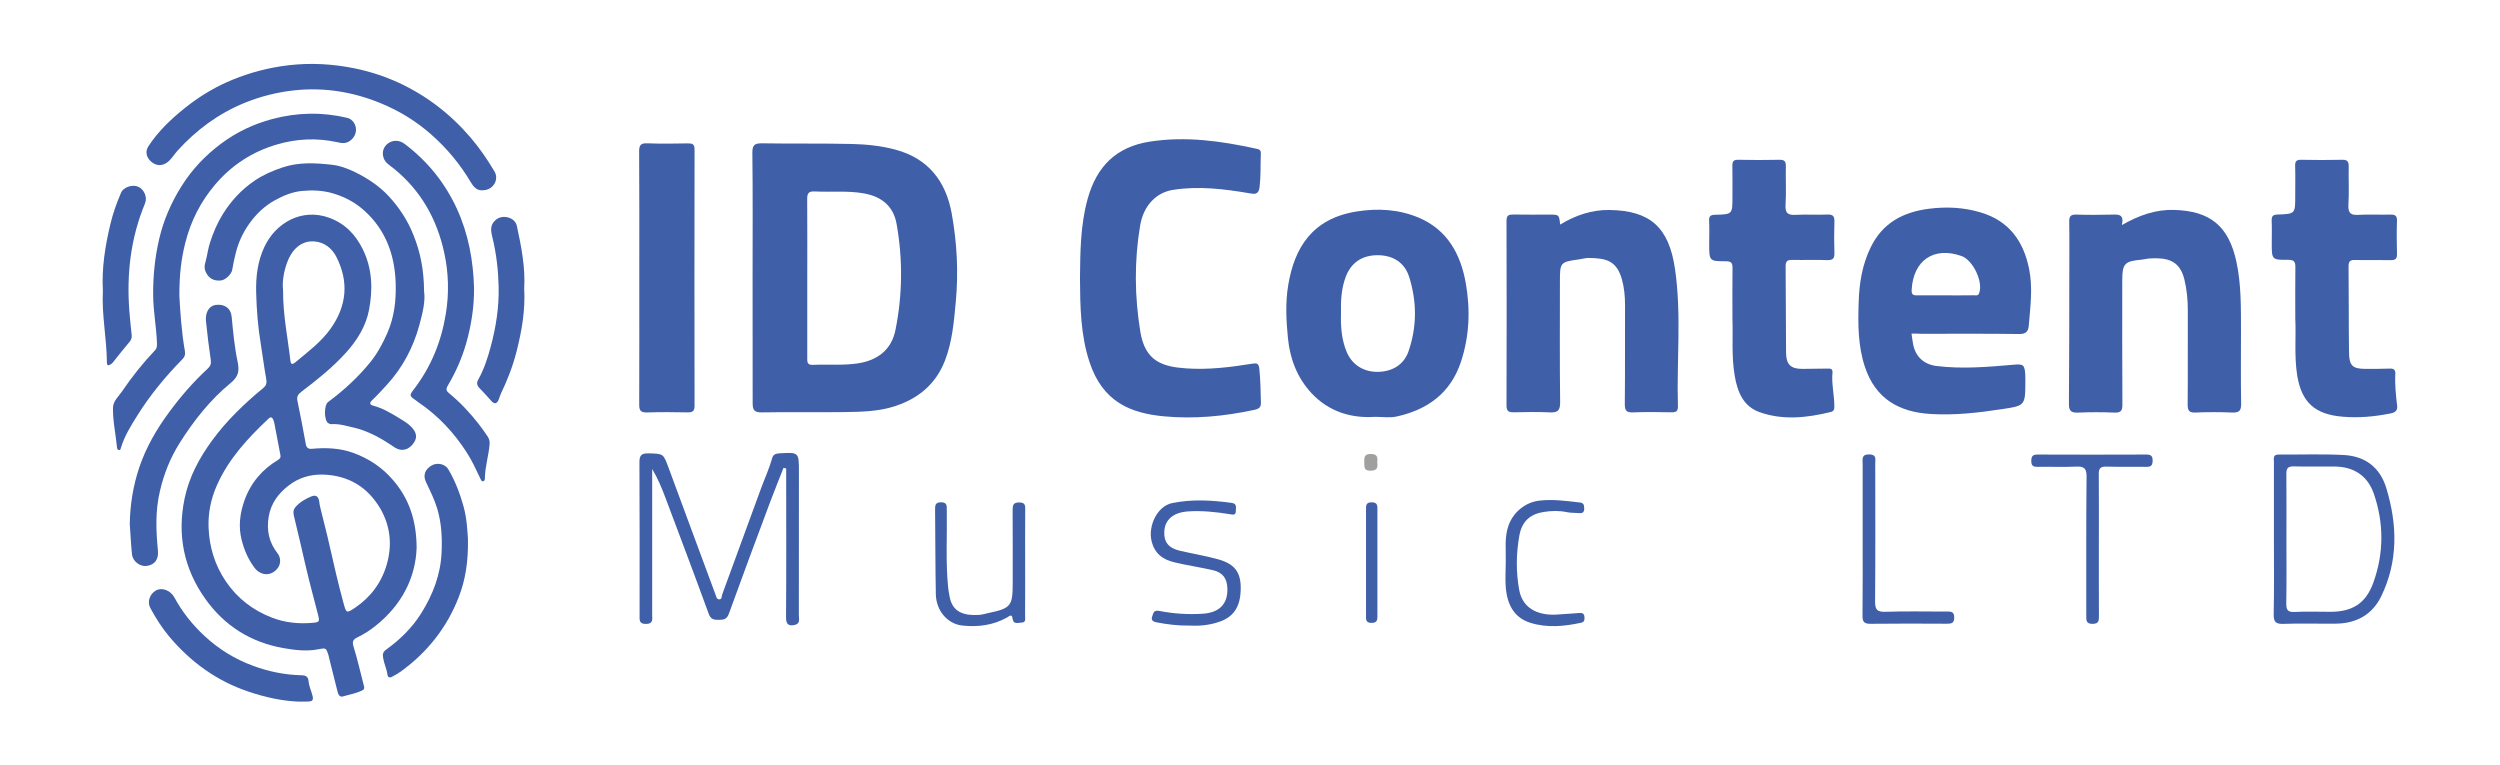
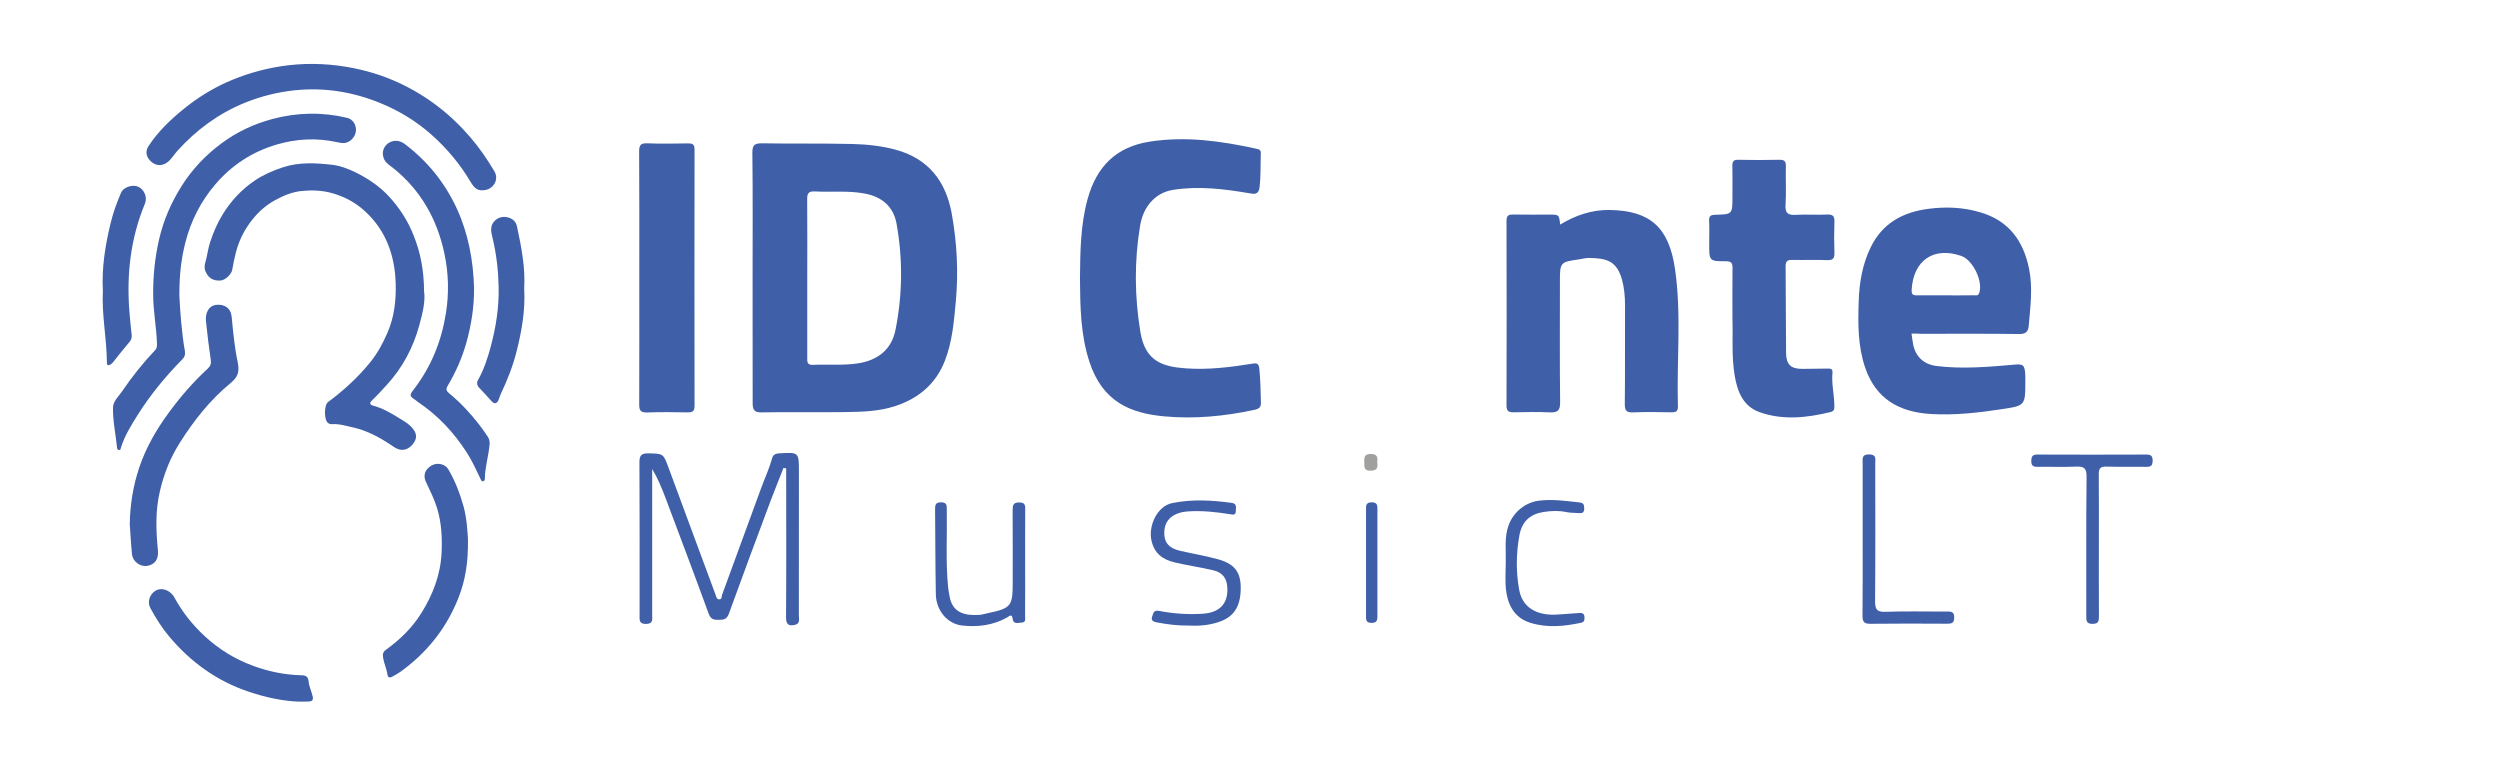
<svg xmlns="http://www.w3.org/2000/svg" version="1.1" id="Layer_1" x="0px" y="0px" viewBox="0 0 335.61 102.76" style="enable-background:new 0 0 335.61 102.76;" xml:space="preserve">
  <style type="text/css">
	.st0{fill:#3F5FA9;}
	.st1{fill:#A0A09F;}
</style>
  <g>
    <g>
-       <path class="st0" d="M55.93,73.54c-0.14,4.01-1.98,7.67-5.53,10.49c-0.75,0.6-1.55,1.11-2.42,1.53c-0.5,0.24-0.75,0.51-0.53,1.2    c0.55,1.78,0.96,3.61,1.43,5.42c0.06,0.24-0.03,0.38-0.23,0.49c-0.82,0.42-1.73,0.56-2.6,0.82c-0.4,0.12-0.62-0.19-0.71-0.54    c-0.38-1.49-0.75-2.98-1.12-4.47c-0.04-0.17-0.07-0.35-0.12-0.52c-0.32-1-0.34-1-1.36-0.8c-1.56,0.31-3.11,0.12-4.66-0.15    c-4.41-0.77-7.95-3-10.52-6.62c-2.87-4.04-3.8-8.55-2.78-13.46c0.61-2.93,1.98-5.45,3.71-7.82c1.95-2.66,4.31-4.93,6.85-7.02    c0.41-0.34,0.5-0.68,0.4-1.22c-0.29-1.55-0.47-3.13-0.73-4.69c-0.38-2.27-0.56-4.56-0.62-6.86c-0.06-2.14,0.18-4.22,1.11-6.19    c1.52-3.24,5.04-5.22,8.68-3.9c2.13,0.78,3.56,2.26,4.54,4.27c1.27,2.61,1.34,5.35,0.82,8.1c-0.42,2.2-1.6,4.09-3.1,5.75    c-1.79,1.98-3.86,3.63-5.98,5.24c-0.43,0.33-0.66,0.64-0.53,1.23c0.41,1.94,0.77,3.89,1.13,5.84c0.09,0.47,0.36,0.63,0.8,0.59    c1.86-0.17,3.7-0.11,5.49,0.52c2.14,0.76,3.98,1.99,5.45,3.72C54.89,66.94,55.91,69.8,55.93,73.54z M43.34,63.71    c-1.72-0.04-3.28,0.44-4.62,1.49c-1.35,1.05-2.34,2.37-2.64,4.11c-0.32,1.82,0.01,3.49,1.18,4.97c0.46,0.58,0.44,1.4,0.06,1.93    c-0.82,1.16-2.28,1.16-3.16,0c-0.84-1.12-1.37-2.36-1.72-3.72c-0.46-1.81-0.23-3.57,0.36-5.26c0.83-2.37,2.38-4.21,4.54-5.5    c0.26-0.16,0.37-0.34,0.3-0.66c-0.28-1.4-0.53-2.8-0.8-4.2c-0.03-0.17-0.09-0.35-0.15-0.51c-0.14-0.35-0.33-0.45-0.65-0.15    c-2.77,2.61-5.34,5.38-6.91,8.91c-0.81,1.82-1.21,3.75-1.13,5.72c0.1,2.59,0.84,5.03,2.32,7.21c1.55,2.29,3.65,3.89,6.2,4.87    c1.74,0.67,3.58,0.86,5.46,0.69c0.88-0.08,0.95-0.15,0.73-1.03c-0.58-2.26-1.2-4.52-1.72-6.79c-0.49-2.1-0.96-4.21-1.48-6.31    c-0.12-0.47-0.24-0.94,0.15-1.4c0.59-0.68,1.34-1.11,2.14-1.44c0.61-0.25,0.96,0.01,1.05,0.67c0.04,0.31,0.09,0.62,0.17,0.92    c0.41,1.71,0.87,3.41,1.25,5.13c0.57,2.56,1.17,5.12,1.86,7.66c0.36,1.31,0.4,1.33,1.53,0.57c2.1-1.42,3.56-3.38,4.26-5.81    c0.75-2.61,0.5-5.18-0.89-7.55C49.29,65.32,46.72,63.81,43.34,63.71z M38,38.93c-0.02,3.38,0.64,6.44,0.99,9.53    c0.06,0.51,0.32,0.46,0.62,0.21c1.7-1.43,3.5-2.74,4.81-4.6c2.14-3.05,2.42-6.25,0.75-9.56c-0.59-1.17-1.62-2.01-3-2.1    c-1.8-0.12-3.01,1.16-3.62,2.81C38.09,36.48,37.87,37.81,38,38.93z" />
      <path class="st0" d="M56.93,39.14c0.2,1.24-0.19,2.88-0.62,4.45c-0.82,3.04-2.27,5.8-4.44,8.14c-0.62,0.67-1.23,1.35-1.9,1.98    c-0.4,0.38-0.35,0.62,0.13,0.75c1.25,0.33,2.36,0.98,3.45,1.65c0.54,0.33,1.11,0.65,1.57,1.1c0.87,0.85,0.98,1.6,0.26,2.46    c-0.51,0.61-1.38,1.08-2.48,0.34c-1.05-0.7-2.11-1.39-3.27-1.88c-0.6-0.26-1.22-0.51-1.88-0.66c-1.08-0.24-2.14-0.61-3.28-0.53    c-0.14,0.01-0.31-0.07-0.43-0.15c-0.56-0.41-0.55-2.41,0-2.82c2.12-1.57,4.06-3.35,5.71-5.4c0.93-1.16,1.64-2.47,2.25-3.87    c0.93-2.13,1.18-4.33,1.12-6.58c-0.1-3.78-1.28-7.16-4.13-9.77c-1.24-1.14-2.69-1.93-4.36-2.41c-1.36-0.39-2.7-0.43-4.04-0.31    c-1.3,0.11-2.51,0.61-3.68,1.25c-1.4,0.77-2.51,1.84-3.42,3.11c-0.85,1.19-1.47,2.49-1.83,3.93c-0.19,0.76-0.36,1.5-0.48,2.27    c-0.1,0.66-0.96,1.42-1.56,1.47c-0.98,0.07-1.61-0.32-1.99-1.13c-0.23-0.48-0.19-0.9-0.04-1.4c0.24-0.85,0.33-1.73,0.61-2.59    c0.43-1.32,0.96-2.57,1.68-3.74c1.12-1.82,2.54-3.36,4.32-4.56c1.14-0.77,2.38-1.31,3.69-1.75c2.21-0.75,4.45-0.62,6.68-0.37    c1.08,0.12,2.15,0.53,3.14,1.01c1.68,0.83,3.23,1.86,4.51,3.25c1.42,1.54,2.54,3.27,3.31,5.24    C56.45,33.91,56.91,36.26,56.93,39.14z" />
      <path class="st0" d="M24.08,39.71c0.11,2.08,0.28,4.8,0.75,7.48c0.07,0.42-0.05,0.73-0.34,1.03c-2.27,2.31-4.33,4.8-6.05,7.55    c-0.86,1.37-1.72,2.75-2.2,4.32c-0.04,0.14-0.04,0.34-0.26,0.33c-0.19-0.01-0.25-0.18-0.27-0.33c-0.17-1.8-0.58-3.58-0.54-5.38    c0.02-0.87,0.75-1.49,1.22-2.18c1.33-1.96,2.8-3.8,4.43-5.52c0.26-0.27,0.26-0.59,0.25-0.93c-0.07-2.16-0.5-4.3-0.51-6.47    c-0.02-2.53,0.23-5.02,0.8-7.49c0.59-2.57,1.63-4.93,3.02-7.15c1.42-2.25,3.22-4.15,5.36-5.73c2.06-1.53,4.34-2.6,6.81-3.26    c3.33-0.89,6.7-0.96,10.06-0.16c0.76,0.18,1.26,0.97,1.17,1.79c-0.09,0.8-0.8,1.53-1.56,1.59c-0.34,0.03-0.66-0.05-0.99-0.12    c-2.72-0.59-5.42-0.46-8.07,0.32c-3.28,0.96-6.05,2.76-8.28,5.38c-1.93,2.27-3.25,4.86-3.99,7.76    C24.34,34.68,24.07,36.86,24.08,39.71z" />
      <path class="st0" d="M64.83,25.54c-0.83,0.09-1.29-0.5-1.65-1.11c-1.42-2.4-3.18-4.51-5.26-6.35c-2.03-1.8-4.31-3.2-6.83-4.23    c-3.7-1.52-7.53-2.14-11.5-1.73c-2.33,0.24-4.59,0.81-6.78,1.7c-3.51,1.44-6.46,3.63-8.99,6.42c-0.49,0.54-0.83,1.21-1.47,1.63    c-0.69,0.44-1.43,0.39-2.08-0.19c-0.64-0.58-0.8-1.34-0.35-2.04c1.3-2,3.02-3.63,4.86-5.11c1.72-1.38,3.58-2.55,5.59-3.46    c2.32-1.04,4.74-1.76,7.26-2.16c2.98-0.47,5.93-0.43,8.92,0.07c2.44,0.41,4.78,1.11,7,2.14c3.72,1.73,6.91,4.18,9.59,7.31    c1.22,1.42,2.28,2.96,3.23,4.57C67.05,24.12,66.19,25.53,64.83,25.54z" />
      <path class="st0" d="M63.64,38.64c0.02,2.54-0.37,5.03-1.06,7.46c-0.57,1.99-1.41,3.89-2.47,5.67c-0.31,0.52-0.16,0.74,0.2,1.04    c1.51,1.24,2.83,2.66,4.02,4.2c0.41,0.53,0.79,1.07,1.16,1.63c0.18,0.28,0.26,0.59,0.24,0.95c-0.12,1.56-0.62,3.06-0.64,4.63    c0,0.16-0.03,0.33-0.21,0.38c-0.23,0.06-0.29-0.14-0.37-0.3c-0.58-1.22-1.14-2.46-1.88-3.6c-1.7-2.63-3.8-4.88-6.4-6.65    c-0.17-0.11-0.32-0.25-0.48-0.36c-0.8-0.53-0.8-0.64-0.2-1.42c2.31-3.01,3.69-6.39,4.3-10.15c0.45-2.76,0.37-5.49-0.21-8.17    c-0.98-4.52-3.14-8.39-6.8-11.34c-0.5-0.4-1.1-0.73-1.33-1.37c-0.29-0.79-0.03-1.57,0.62-2.02c0.65-0.45,1.5-0.42,2.19,0.1    c3.06,2.31,5.39,5.19,7.01,8.69C62.88,31.4,63.53,34.95,63.64,38.64z" />
      <path class="st0" d="M17.42,70.36c0.04-2.61,0.45-5.15,1.28-7.62c0.9-2.67,2.3-5.09,3.97-7.36c1.56-2.13,3.28-4.11,5.22-5.9    c0.35-0.32,0.48-0.66,0.41-1.12c-0.26-1.74-0.47-3.49-0.65-5.24c-0.11-1.11,0.37-2.04,1.27-2.18c1.18-0.18,2.07,0.41,2.18,1.59    c0.2,2.04,0.38,4.09,0.81,6.09c0.26,1.24,0.05,1.98-0.94,2.79c-2.74,2.25-4.93,5.02-6.82,8.01c-1.27,2-2.14,4.17-2.68,6.5    c-0.63,2.66-0.53,5.31-0.27,7.98c0.11,1.15-0.38,1.9-1.47,2.07c-0.9,0.14-1.9-0.58-2.01-1.55C17.58,73.08,17.52,71.72,17.42,70.36    z" />
      <path class="st0" d="M62.82,72.38c0.05,3.13-0.36,5.51-1.23,7.76c-1.59,4.11-4.23,7.44-7.8,10.02c-0.38,0.27-0.79,0.5-1.2,0.71    c-0.3,0.16-0.53,0.04-0.58-0.31c-0.1-0.78-0.46-1.48-0.58-2.26c-0.08-0.49-0.02-0.78,0.39-1.08c1.88-1.35,3.52-2.95,4.75-4.93    c1.55-2.49,2.58-5.15,2.71-8.13c0.09-2-0.01-3.97-0.59-5.89c-0.38-1.26-0.97-2.43-1.53-3.62c-0.4-0.85-0.08-1.68,0.81-2.18    c0.73-0.4,1.77-0.2,2.2,0.51c0.92,1.55,1.56,3.23,2.05,4.97C62.69,69.65,62.75,71.36,62.82,72.38z" />
      <path class="st0" d="M40.06,94.19c-2.29-0.1-4.48-0.6-6.66-1.33c-4.29-1.43-7.78-3.97-10.67-7.39c-0.99-1.18-1.81-2.48-2.54-3.83    c-0.46-0.84-0.1-1.89,0.74-2.37c0.8-0.45,1.95-0.04,2.49,0.95c1.06,1.96,2.43,3.67,4.06,5.18c1.9,1.76,4.05,3.08,6.49,3.98    c2.11,0.78,4.27,1.22,6.52,1.27c0.6,0.01,0.89,0.21,0.94,0.84c0.06,0.66,0.37,1.28,0.53,1.93c0.16,0.65-0.12,0.75-0.63,0.76    C40.91,94.19,40.49,94.19,40.06,94.19z" />
      <path class="st0" d="M70.37,38.74c0.17,2.89-0.33,5.69-1.02,8.43c-0.5,1.98-1.25,3.89-2.14,5.75c-0.12,0.26-0.18,0.55-0.3,0.81    c-0.24,0.49-0.55,0.53-0.92,0.13c-0.54-0.59-1.07-1.2-1.63-1.77c-0.33-0.34-0.4-0.71-0.18-1.09c0.79-1.41,1.29-2.94,1.7-4.48    c0.7-2.61,1.12-5.27,1.06-8c-0.05-2.24-0.3-4.44-0.83-6.62c-0.2-0.8-0.38-1.64,0.36-2.31c0.46-0.42,1.01-0.55,1.61-0.43    c0.67,0.14,1.17,0.55,1.31,1.19C69.99,33.13,70.54,35.91,70.37,38.74z" />
      <path class="st0" d="M13.81,39.04c-0.17-3.05,0.31-6.04,1.02-9c0.34-1.42,0.84-2.82,1.42-4.17c0.32-0.75,1.54-1.15,2.31-0.8    c0.82,0.38,1.25,1.43,0.9,2.26c-1.93,4.65-2.48,9.5-2.09,14.48c0.08,1.07,0.2,2.13,0.31,3.19c0.04,0.38-0.08,0.66-0.34,0.96    c-0.7,0.81-1.36,1.65-2.02,2.49c-0.14,0.18-0.28,0.35-0.47,0.47c-0.33,0.21-0.5,0.14-0.5-0.26    C14.33,45.45,13.64,42.27,13.81,39.04z" />
    </g>
    <g>
      <path class="st0" d="M101.03,37.31c0-5.59,0.04-11.19-0.03-16.78c-0.01-1.1,0.32-1.3,1.34-1.29c4.03,0.07,8.07-0.01,12.11,0.09    c1.93,0.05,3.87,0.25,5.76,0.76c4.41,1.19,6.76,4.23,7.55,8.56c0.71,3.92,0.92,7.86,0.55,11.85c-0.25,2.69-0.47,5.35-1.45,7.89    c-1.21,3.13-3.5,5.06-6.64,6.11c-2.25,0.75-4.59,0.79-6.91,0.82c-3.68,0.05-7.35-0.03-11.03,0.04c-1.02,0.02-1.25-0.31-1.24-1.28    C101.05,48.5,101.03,42.9,101.03,37.31z M108.37,37.32c0,3.55,0,7.1,0,10.66c0,0.53-0.07,1.04,0.75,1    c1.99-0.09,3.99,0.1,5.98-0.19c2.7-0.39,4.58-1.84,5.11-4.49c0.95-4.72,1-9.5,0.15-14.25c-0.42-2.34-1.97-3.64-4.29-4.07    c-2.22-0.42-4.46-0.16-6.68-0.28c-0.89-0.05-1.04,0.3-1.03,1.1C108.39,30.3,108.37,33.81,108.37,37.32z" />
      <path class="st0" d="M256.61,44.78c0.08,0.56,0.13,0.99,0.21,1.41c0.31,1.66,1.42,2.72,3.12,2.94c3.47,0.43,6.93,0.13,10.38-0.17    c1.26-0.11,1.48-0.02,1.56,1.31c0.03,0.44,0,0.88,0.01,1.32c0,2.88-0.2,2.89-3.1,3.33c-3.22,0.49-6.43,0.86-9.69,0.65    c-4.14-0.27-7.31-2.01-8.74-6.3c-0.96-2.88-0.94-5.83-0.84-8.8c0.08-2.52,0.49-4.97,1.61-7.27c1.6-3.28,4.35-4.74,7.85-5.18    c2.36-0.3,4.66-0.18,6.92,0.5c3.8,1.13,5.75,3.85,6.5,7.6c0.51,2.54,0.16,5.07-0.05,7.6c-0.06,0.73-0.35,1.13-1.26,1.12    c-4.39-0.06-8.79-0.03-13.18-0.03C257.49,44.78,257.06,44.78,256.61,44.78z M261.16,39.65c1.28,0,2.55,0.01,3.83-0.01    c0.25,0,0.54,0.11,0.69-0.27c0.59-1.5-0.8-4.46-2.38-5.01c-3.7-1.29-6.44,0.58-6.67,4.52c-0.03,0.59,0.11,0.78,0.7,0.77    C258.6,39.63,259.88,39.65,261.16,39.65z" />
      <path class="st0" d="M144.98,37.36c0.04-3.58,0.06-7.16,1.03-10.66c1.21-4.37,3.84-6.99,8.35-7.69c4.84-0.75,9.56-0.08,14.27,0.95    c0.43,0.09,0.65,0.18,0.63,0.65c-0.06,1.51,0.01,3.02-0.17,4.53c-0.13,1.04-0.74,0.91-1.32,0.81c-3.42-0.58-6.84-1.01-10.31-0.46    c-2.17,0.34-3.95,2.02-4.41,4.83c-0.79,4.73-0.74,9.52,0.04,14.25c0.65,3.94,2.98,4.66,6.12,4.88c2.98,0.21,5.95-0.15,8.9-0.63    c0.6-0.1,0.88-0.06,0.95,0.71c0.15,1.47,0.17,2.94,0.21,4.41c0.02,0.63-0.1,0.91-0.88,1.08c-4.01,0.86-8.07,1.25-12.12,0.87    c-4.48-0.42-8.25-1.91-10.02-7.32C145.05,44.91,145.01,41.14,144.98,37.36z" />
-       <path class="st0" d="M184.57,55.96c-3.15,0.21-6.16-0.67-8.5-3.17c-1.91-2.05-2.89-4.57-3.17-7.37c-0.24-2.4-0.36-4.82,0.04-7.17    c0.83-4.96,3.19-8.88,9.12-9.85c2.88-0.47,5.73-0.31,8.42,0.83c3.83,1.63,5.6,4.89,6.29,8.77c0.63,3.55,0.5,7.12-0.65,10.58    c-1.4,4.22-4.52,6.45-8.71,7.35C186.58,56.11,185.66,55.96,184.57,55.96z M180.02,42c-0.05,1.8,0.06,3.59,0.78,5.28    c0.73,1.71,2.28,2.67,4.18,2.64c1.94-0.03,3.49-0.98,4.1-2.74c1.14-3.3,1.14-6.66,0.1-9.98c-0.62-1.98-2.21-2.96-4.31-2.94    c-2.05,0.02-3.51,1.02-4.22,2.92C180.07,38.73,179.98,40.36,180.02,42z" />
-       <path class="st0" d="M284.85,30.21c2.34-1.33,4.56-2.1,6.99-2.03c4.75,0.13,7.35,2.05,8.4,7.03c0.64,3.03,0.59,6.09,0.6,9.15    c0,3.28-0.04,6.55,0.02,9.83c0.02,0.97-0.3,1.23-1.22,1.19c-1.63-0.07-3.28-0.07-4.91,0c-0.87,0.04-1.05-0.28-1.05-1.09    c0.04-4.19,0-8.39,0.02-12.58c0.01-1.43-0.13-2.86-0.47-4.23c-0.64-2.6-2.39-2.9-4.59-2.79c-0.36,0.02-0.76,0.13-1.15,0.17    c-2.28,0.2-2.59,0.54-2.59,2.78c0,5.55-0.02,11.1,0.02,16.66c0,0.81-0.18,1.12-1.05,1.09c-1.64-0.07-3.28-0.07-4.91,0    c-0.93,0.04-1.23-0.23-1.22-1.19c0.05-5.59,0.04-11.18,0.05-16.78c0-2.56,0.03-5.11-0.01-7.67c-0.01-0.75,0.23-0.96,0.96-0.94    c1.6,0.05,3.2,0.04,4.79,0C284.41,28.78,285.18,28.76,284.85,30.21z" />
      <path class="st0" d="M209.44,30.15c2.11-1.28,4.28-1.99,6.6-1.96c5.54,0.07,8.01,2.38,8.82,7.92c0.89,6.1,0.21,12.28,0.39,18.42    c0.02,0.64-0.22,0.83-0.84,0.82c-1.72-0.03-3.44-0.06-5.15,0.01c-0.89,0.04-1.15-0.21-1.14-1.12c0.05-4.44,0.01-8.87,0.03-13.31    c0-1.16-0.11-2.3-0.41-3.4c-0.72-2.59-2.18-2.86-4.43-2.9c-0.46-0.01-0.92,0.14-1.38,0.2c-2.45,0.33-2.52,0.41-2.52,2.87    c0,5.43-0.04,10.87,0.03,16.3c0.01,1.14-0.35,1.41-1.41,1.36c-1.59-0.08-3.2-0.04-4.79-0.01c-0.67,0.01-1-0.11-1-0.9    c0.03-8.27,0.02-16.54,0-24.82c0-0.74,0.32-0.84,0.93-0.83c1.64,0.03,3.28,0.01,4.92,0.01C209.3,28.82,209.3,28.82,209.44,30.15z" />
      <path class="st0" d="M232.57,42.85c0-2.56-0.02-4.68,0.01-6.8c0.01-0.67-0.09-0.98-0.89-0.98c-2.24,0.01-2.24-0.04-2.24-2.32    c0-1.04,0.04-2.08-0.01-3.11c-0.03-0.64,0.19-0.79,0.81-0.81c2.32-0.05,2.32-0.08,2.32-2.36c0-1.4,0.02-2.8-0.01-4.19    c-0.01-0.61,0.15-0.85,0.8-0.83c1.84,0.04,3.68,0.04,5.51,0c0.7-0.02,0.89,0.23,0.87,0.9c-0.04,1.72,0.07,3.44-0.04,5.15    c-0.08,1.17,0.37,1.4,1.41,1.34c1.39-0.08,2.8,0.03,4.19-0.04c0.85-0.04,0.98,0.3,0.96,1.03c-0.05,1.36-0.05,2.72,0,4.07    c0.03,0.75-0.16,1.05-0.98,1.02c-1.56-0.07-3.12,0.01-4.67-0.03c-0.66-0.02-0.91,0.17-0.9,0.87c0.04,3.87,0.02,7.75,0.06,11.62    c0.02,1.57,0.64,2.14,2.18,2.14c1.12,0,2.24-0.02,3.35-0.04c0.38-0.01,0.75-0.02,0.7,0.53c-0.15,1.52,0.25,3.01,0.25,4.52    c0,0.38-0.02,0.67-0.49,0.78c-3.2,0.78-6.42,1.14-9.57,0.01c-2.15-0.77-2.94-2.69-3.31-4.84C232.42,47.8,232.66,45.1,232.57,42.85    z" />
-       <path class="st0" d="M308.13,42.86c0-2.62-0.02-4.77,0.01-6.93c0.01-0.72-0.1-1.06-0.95-1.05c-2.22,0.02-2.22-0.03-2.22-2.24    c0-1,0.03-2-0.01-3c-0.02-0.6,0.14-0.82,0.79-0.84c2.38-0.08,2.37-0.11,2.37-2.45c0-1.36,0.03-2.72-0.01-4.07    c-0.02-0.61,0.16-0.84,0.8-0.83c1.84,0.04,3.68,0.04,5.51,0c0.69-0.02,0.89,0.23,0.88,0.9c-0.04,1.72,0.07,3.44-0.04,5.15    c-0.07,1.16,0.36,1.41,1.41,1.34c1.39-0.08,2.8,0,4.19-0.03c0.63-0.02,0.95,0.11,0.92,0.85c-0.05,1.48-0.04,2.96,0,4.43    c0.02,0.62-0.19,0.84-0.82,0.83c-1.6-0.03-3.2,0.02-4.79-0.02c-0.67-0.02-0.9,0.18-0.89,0.87c0.04,3.83,0.01,7.67,0.06,11.5    c0.02,1.85,0.48,2.25,2.27,2.25c1.08,0,2.16,0,3.23-0.04c0.51-0.02,0.74,0.18,0.72,0.69c-0.08,1.44,0.07,2.86,0.24,4.28    c0.08,0.66-0.26,0.92-0.83,1.04c-2.14,0.43-4.3,0.64-6.49,0.45c-3.65-0.31-5.5-1.85-6.1-5.56    C307.97,47.71,308.25,45.05,308.13,42.86z" />
      <path class="st0" d="M85.82,37.26c0-5.63,0.02-11.26-0.02-16.9c-0.01-0.91,0.24-1.16,1.13-1.12c1.79,0.07,3.59,0.04,5.39,0.01    c0.62-0.01,0.92,0.08,0.92,0.82c-0.02,11.46-0.02,22.93,0,34.39c0,0.8-0.31,0.91-0.98,0.9c-1.8-0.04-3.6-0.05-5.39,0.01    c-0.86,0.03-1.07-0.27-1.06-1.09C85.83,48.6,85.82,42.93,85.82,37.26z" />
      <path class="st0" d="M105.18,62.81c-0.59,1.52-1.21,3.03-1.78,4.55c-1.87,5-3.74,10-5.55,15.02c-0.28,0.78-0.71,0.82-1.35,0.83    c-0.64,0.01-1.08-0.04-1.36-0.81c-1.9-5.22-3.87-10.41-5.82-15.61c-0.49-1.29-1.01-2.57-1.77-3.83c0,0.41,0,0.82,0,1.23    c0,6.11,0,12.22,0,18.33c0,0.57,0.19,1.23-0.82,1.24c-0.98,0.01-0.87-0.57-0.87-1.18c0-6.84,0.02-13.68-0.02-20.51    c-0.01-0.98,0.3-1.23,1.23-1.21c2,0.05,1.97,0.02,2.68,1.93c2.09,5.69,4.21,11.36,6.31,17.05c0.1,0.27,0.14,0.6,0.47,0.62    c0.41,0.02,0.33-0.4,0.41-0.63c1.76-4.77,3.48-9.54,5.24-14.31c0.5-1.35,1.1-2.65,1.49-4.05c0.11-0.41,0.43-0.58,0.91-0.61    c2.67-0.16,2.67-0.18,2.67,2.52c0,6.39,0,12.79-0.01,19.18c0,0.49,0.22,1.14-0.51,1.32c-0.8,0.19-1.22,0-1.21-1.01    c0.05-6.23,0.02-12.46,0.02-18.69c0-0.43,0-0.86,0-1.29C105.43,62.87,105.31,62.84,105.18,62.81z" />
-       <path class="st0" d="M305.26,72.34c0-3.44,0-6.87,0-10.31c0-0.44-0.17-1.01,0.62-1.01c2.92,0.02,5.84-0.09,8.75,0.06    c2.85,0.15,4.87,1.64,5.72,4.45c1.49,4.91,1.6,9.8-0.68,14.51c-1.19,2.46-3.33,3.65-6.07,3.68c-2.36,0.03-4.72-0.06-7.07,0.03    c-1.1,0.04-1.32-0.33-1.3-1.35C305.3,79.05,305.26,75.69,305.26,72.34z M306.94,72.37c0,2.87,0.03,5.75-0.02,8.62    c-0.01,0.86,0.17,1.21,1.11,1.16c1.59-0.08,3.19-0.02,4.79-0.02c2.97,0,4.77-1.11,5.78-3.9c1.43-3.95,1.44-7.99,0.07-11.96    c-0.83-2.4-2.68-3.61-5.22-3.64c-1.84-0.02-3.67,0.03-5.51-0.02c-0.79-0.02-1.02,0.24-1.01,1.02    C306.96,66.54,306.94,69.45,306.94,72.37z" />
      <path class="st0" d="M159.59,83.98c-1.47,0.02-2.91-0.16-4.35-0.44c-0.5-0.1-0.75-0.32-0.56-0.8c0.15-0.39,0.16-0.88,0.93-0.73    c1.92,0.38,3.88,0.5,5.84,0.38c2.24-0.14,3.37-1.31,3.32-3.35c-0.03-1.38-0.61-2.19-1.95-2.5c-1.7-0.39-3.43-0.64-5.12-1.04    c-1.61-0.38-2.76-1.19-3.14-3.02c-0.39-1.9,0.77-4.54,2.82-4.95c2.66-0.54,5.32-0.38,7.98-0.02c0.74,0.1,0.54,0.67,0.54,1.11    c0,0.58-0.42,0.47-0.77,0.41c-1.86-0.3-3.72-0.5-5.61-0.38c-2.01,0.13-3.14,1.1-3.22,2.7c-0.08,1.41,0.58,2.24,2.11,2.59    c1.71,0.39,3.45,0.68,5.14,1.15c2.21,0.62,3.02,1.74,3.01,3.87c-0.01,2.5-0.95,3.92-3.05,4.57    C162.22,83.95,160.92,84.05,159.59,83.98z" />
      <path class="st0" d="M137.62,75.62c0,2.36,0.01,4.71-0.01,7.07c0,0.36,0.15,0.89-0.48,0.89c-0.45,0-1.09,0.31-1.2-0.54    c-0.09-0.71-0.44-0.31-0.73-0.15c-1.87,1.05-3.91,1.31-5.99,1.09c-2.03-0.21-3.54-2.02-3.58-4.2c-0.07-3.79-0.06-7.58-0.1-11.38    c-0.01-0.59,0.05-0.98,0.82-0.97c0.82,0.01,0.74,0.5,0.75,1.03c0.06,3.43-0.16,6.86,0.17,10.29c0.04,0.44,0.12,0.86,0.2,1.29    c0.37,2.18,1.97,2.62,3.92,2.51c0.43-0.02,0.86-0.16,1.28-0.25c3.04-0.64,3.28-0.94,3.28-4.02c0-3.27,0.01-6.55-0.01-9.82    c0-0.66,0.09-1.02,0.9-1.01c0.79,0.01,0.8,0.41,0.79,0.98C137.61,70.83,137.62,73.22,137.62,75.62z" />
      <path class="st0" d="M281.76,73.23c0,3.16-0.01,6.31,0.01,9.47c0,0.63-0.02,1.05-0.86,1.05c-0.86,0-0.84-0.47-0.84-1.07    c0.01-6.23-0.03-12.46,0.04-18.69c0.01-1.15-0.36-1.4-1.41-1.35c-1.71,0.08-3.44,0-5.15,0.03c-0.6,0.01-0.87-0.14-0.86-0.8    c0.01-0.6,0.17-0.85,0.82-0.85c4.87,0.02,9.75,0.02,14.62,0c0.61,0,0.85,0.17,0.85,0.81c-0.01,0.61-0.18,0.85-0.82,0.84    c-1.8-0.03-3.6,0.02-5.39-0.03c-0.78-0.02-1.03,0.22-1.02,1.01C281.78,66.84,281.76,70.04,281.76,73.23z" />
      <path class="st0" d="M250.05,72.32c0-3.35,0-6.71,0-10.06c0-0.62-0.18-1.28,0.89-1.26c1.02,0.02,0.8,0.66,0.8,1.22    c0.01,6.15,0.03,12.3-0.02,18.44c-0.01,1.11,0.2,1.52,1.41,1.47c2.75-0.1,5.51-0.02,8.26-0.04c0.6,0,0.96,0.06,0.95,0.82    c0,0.76-0.37,0.82-0.97,0.82c-3.43-0.02-6.87-0.03-10.3,0.01c-0.89,0.01-1.05-0.34-1.04-1.13    C250.07,79.19,250.05,75.75,250.05,72.32z" />
      <path class="st0" d="M202.14,75.44c0.04-1.65-0.21-3.32,0.39-4.95c0.65-1.76,2.25-3.06,4.09-3.28c1.83-0.22,3.62,0.04,5.42,0.24    c0.57,0.06,0.61,0.33,0.63,0.77c0.02,0.53-0.19,0.71-0.71,0.66c-0.55-0.05-1.08-0.01-1.65-0.13c-1.01-0.22-2.07-0.18-3.1-0.02    c-1.8,0.29-2.9,1.27-3.24,3.14c-0.44,2.44-0.47,4.85-0.03,7.31c0.51,2.81,2.99,3.5,5.24,3.31c0.95-0.08,1.9-0.11,2.85-0.2    c0.35-0.03,0.64,0.07,0.67,0.49c0.02,0.37,0.05,0.71-0.45,0.82c-2.27,0.49-4.55,0.71-6.8,0.01c-2.21-0.68-3.08-2.47-3.3-4.6    C202.04,77.84,202.14,76.63,202.14,75.44z" />
      <path class="st0" d="M183.38,75.51c0-2.36,0-4.72,0-7.07c0-0.55-0.04-1.01,0.77-1.01c0.81,0.01,0.76,0.49,0.76,1.03    c0,4.72,0,9.43,0,14.15c0,0.55,0.01,1.01-0.78,1.01c-0.83,0-0.75-0.51-0.75-1.04C183.38,80.23,183.38,77.87,183.38,75.51z" />
      <path class="st1" d="M184.89,62.1c0.09,0.65,0,1.07-0.88,1.09c-0.97,0.02-0.84-0.54-0.86-1.13c-0.02-0.64-0.03-1.12,0.88-1.12    C184.96,60.95,184.95,61.45,184.89,62.1z" />
    </g>
  </g>
</svg>